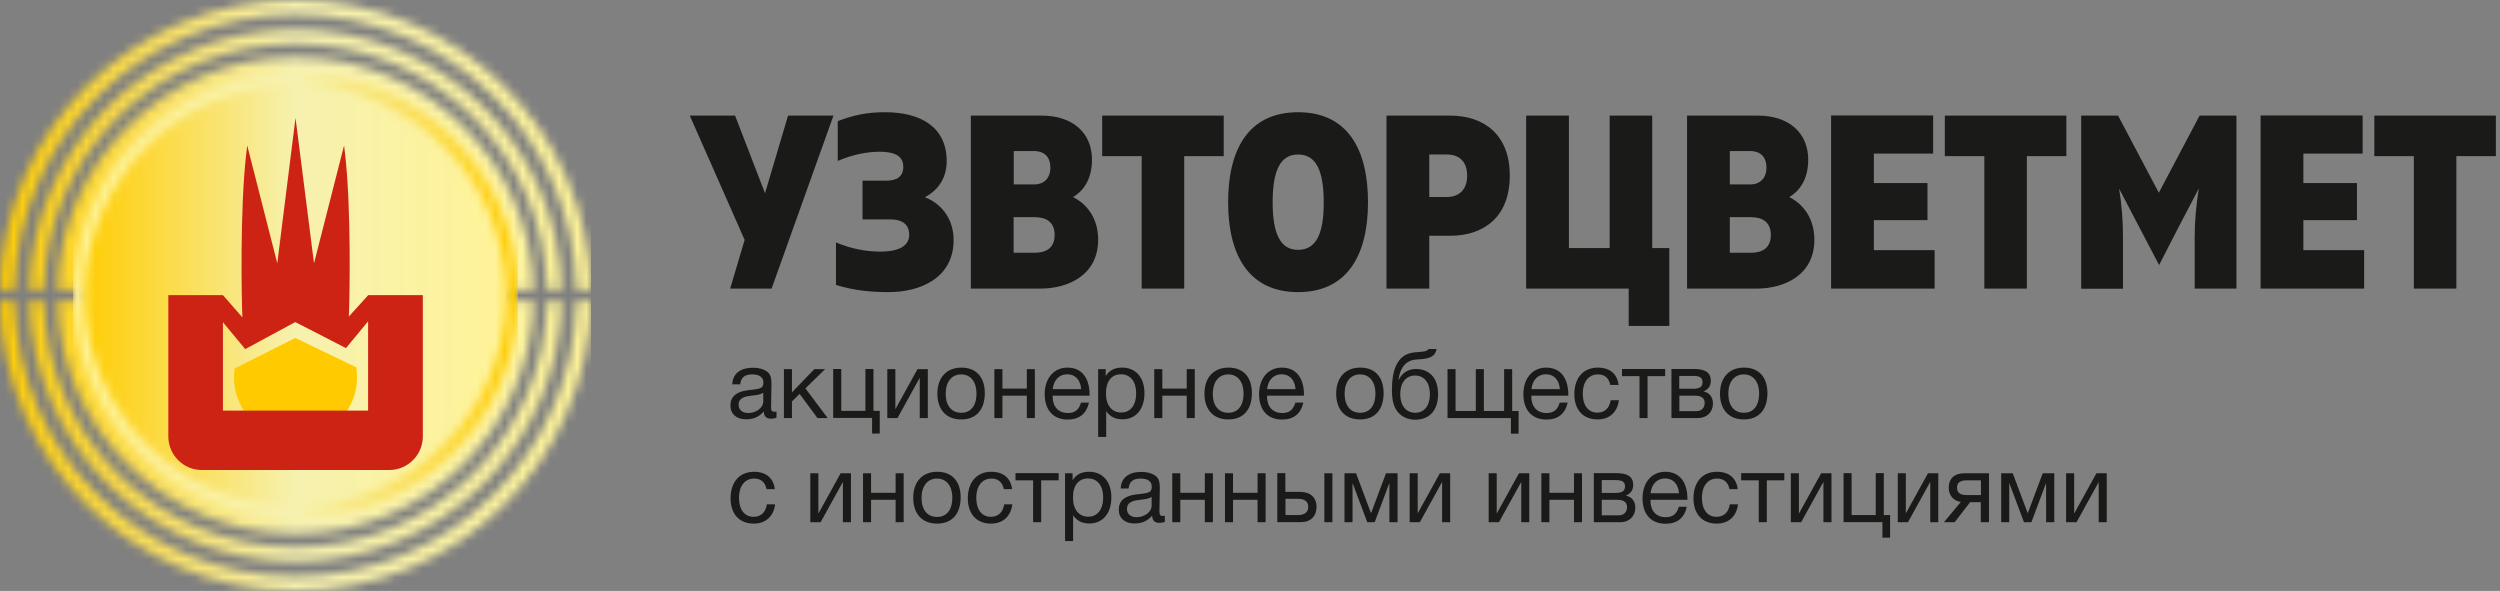
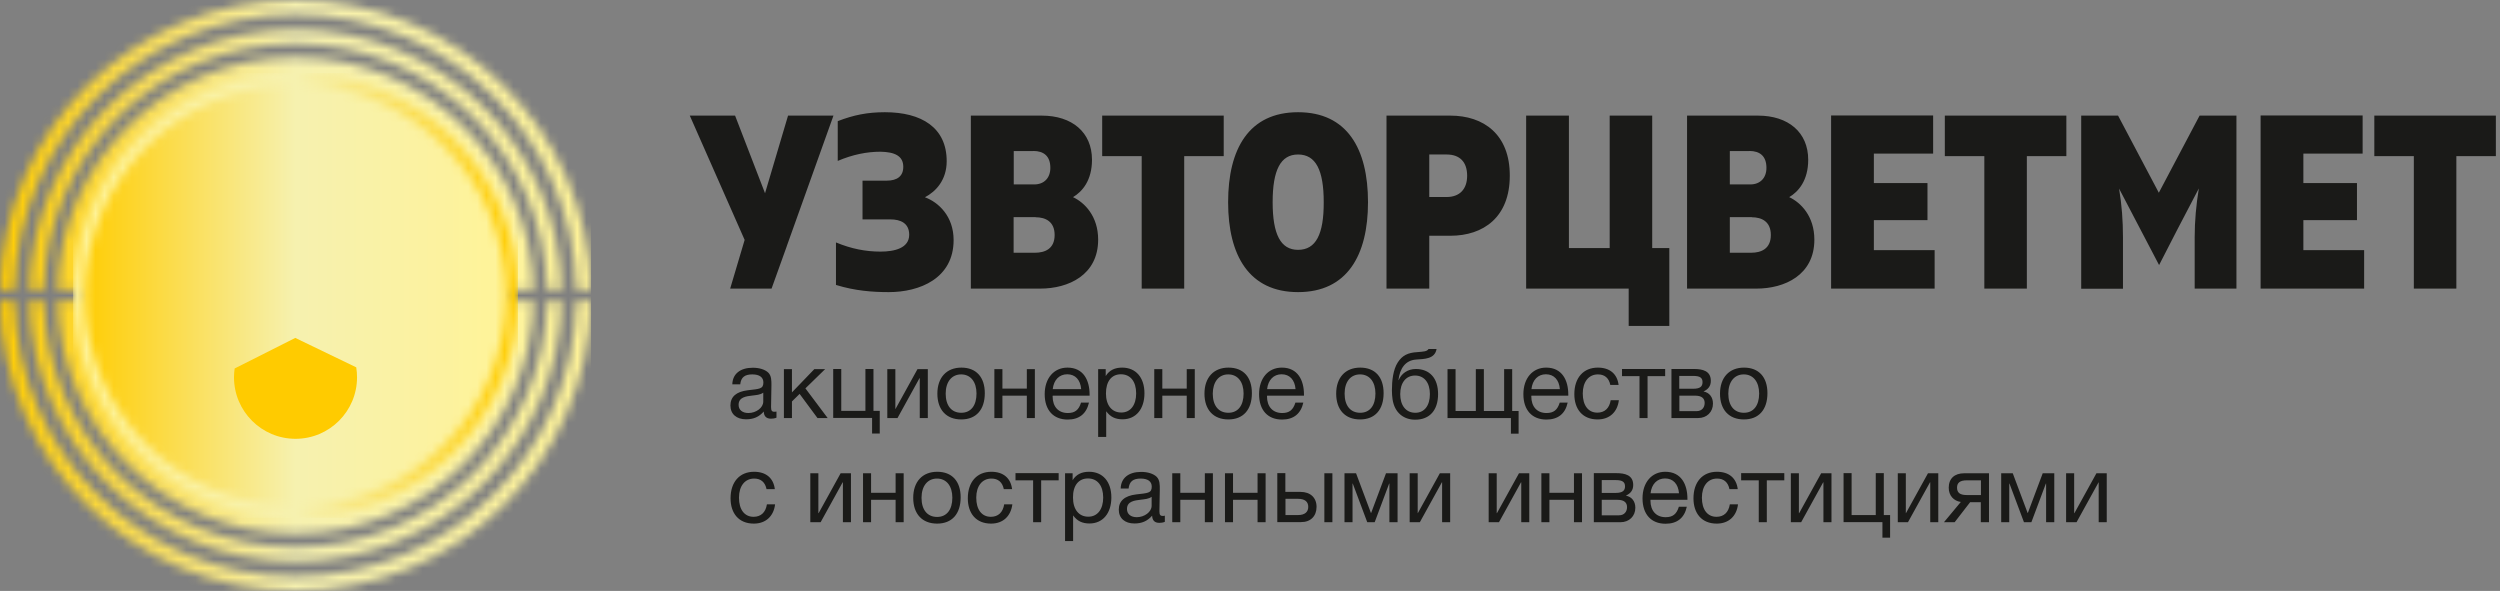
<svg xmlns="http://www.w3.org/2000/svg" width="275" height="65" viewBox="0 0 275 65" fill="none">
  <rect x="0" y="0" width="275" height="65" fill="#808080" stroke="none" />
  <mask id="mask0_2901_1209" style="mask-type:luminance" maskUnits="userSpaceOnUse" x="0" y="0" width="66" height="65">
    <path d="M58.717 33.144C58.551 40.132 55.645 46.429 51.051 51.037C46.304 55.783 39.744 58.717 32.507 58.717C25.269 58.717 18.71 55.783 13.963 51.037C9.355 46.429 6.462 40.132 6.296 33.144H58.717ZM13.963 13.963C18.71 9.217 25.269 6.283 32.507 6.283C39.744 6.283 46.304 9.217 51.051 13.963C55.659 18.571 58.551 24.868 58.717 31.857H6.296C6.462 24.868 9.369 18.571 13.963 13.963ZM4.829 33.144C4.995 40.533 8.068 47.203 12.925 52.075C17.935 57.084 24.854 60.184 32.507 60.184C40.159 60.184 47.079 57.084 52.089 52.075C56.96 47.203 60.018 40.533 60.184 33.144H61.776C61.61 40.962 58.371 48.034 53.209 53.196C47.909 58.496 40.588 61.762 32.507 61.762C24.425 61.762 17.104 58.482 11.804 53.196C6.642 48.034 3.404 40.976 3.238 33.144H4.829ZM32.507 4.816C24.868 4.816 17.935 7.916 12.925 12.925C8.054 17.797 4.995 24.467 4.829 31.857H3.238C3.404 24.038 6.642 16.966 11.804 11.804C17.104 6.504 24.425 3.238 32.507 3.238C40.588 3.238 47.909 6.518 53.209 11.804C58.371 16.952 61.61 24.024 61.776 31.857H60.184C60.018 24.467 56.946 17.797 52.089 12.925C47.079 7.916 40.159 4.816 32.507 4.816ZM65.014 33.144C64.668 50.802 50.248 65 32.507 65C14.765 65 0.346 50.788 0 33.144H1.605C1.771 41.419 5.203 48.892 10.655 54.344C16.246 59.935 23.968 63.395 32.507 63.395C41.045 63.395 48.767 59.935 54.358 54.344C59.81 48.892 63.228 41.419 63.408 33.144H65.014ZM32.507 0C50.248 0 64.668 14.212 65.014 31.857H63.408C63.242 23.581 59.81 16.108 54.358 10.656C48.767 5.065 41.045 1.605 32.507 1.605C23.968 1.605 16.246 5.065 10.655 10.656C5.203 16.108 1.785 23.581 1.605 31.857H0C0.346 14.198 14.765 0 32.507 0Z" fill="white" />
  </mask>
  <g mask="url(#mask0_2901_1209)">
    <path d="M65.014 0H0V65.014H65.014V0Z" fill="url(#paint0_linear_2901_1209)" />
  </g>
  <mask id="mask1_2901_1209" style="mask-type:luminance" maskUnits="userSpaceOnUse" x="8" y="8" width="49" height="49">
    <path d="M32.507 8.58C45.722 8.58 56.434 19.291 56.434 32.507C56.434 45.723 45.722 56.434 32.507 56.434C19.291 56.434 8.58 45.723 8.58 32.507C8.58 19.291 19.291 8.58 32.507 8.58Z" fill="white" />
  </mask>
  <g mask="url(#mask1_2901_1209)">
    <path d="M56.434 8.58H8.58V56.434H56.434V8.58Z" fill="url(#paint1_linear_2901_1209)" />
  </g>
  <mask id="mask2_2901_1209" style="mask-type:luminance" maskUnits="userSpaceOnUse" x="8" y="8" width="49" height="49">
    <path d="M16.122 16.122C20.315 11.929 26.113 9.341 32.507 9.341C38.9 9.341 44.699 11.929 48.892 16.122C53.085 20.315 55.673 26.1 55.673 32.507C55.673 38.9 53.085 44.699 48.892 48.892C44.699 53.085 38.9 55.673 32.507 55.673C26.113 55.673 20.315 53.085 16.122 48.892C11.929 44.699 9.341 38.914 9.341 32.507C9.341 26.1 11.929 20.315 16.122 16.122ZM32.507 8.04C25.753 8.04 19.637 10.78 15.208 15.209C10.78 19.637 8.04 25.754 8.04 32.507C8.04 39.26 10.78 45.377 15.208 49.805C19.637 54.234 25.753 56.974 32.507 56.974C39.26 56.974 45.377 54.234 49.805 49.805C54.233 45.377 56.974 39.26 56.974 32.507C56.974 25.754 54.233 19.637 49.805 15.209C45.377 10.78 39.26 8.04 32.507 8.04Z" fill="white" />
  </mask>
  <g mask="url(#mask2_2901_1209)">
    <path d="M56.974 8.04H8.04V56.96H56.974V8.04Z" fill="url(#paint2_linear_2901_1209)" />
  </g>
  <path fill-rule="evenodd" clip-rule="evenodd" d="M39.191 40.436C39.246 40.782 39.274 41.142 39.274 41.502C39.274 45.238 36.243 48.269 32.507 48.269C28.77 48.269 25.74 45.238 25.74 41.502C25.74 41.184 25.767 40.865 25.809 40.547V40.533L32.479 37.17L39.191 40.409V40.436Z" fill="#FFCB00" />
-   <path fill-rule="evenodd" clip-rule="evenodd" d="M40.492 35.344V45.169H38.776H36.52H36.299H28.701H28.48H26.238H24.522V35.441L26.971 38.402L32.479 35.427L38.056 38.292L40.492 35.344ZM32.507 12.967L30.5 28.964L27.193 15.998L27.096 16.828C26.363 23.041 26.584 33.476 26.667 34.915L24.522 32.466H18.516V48.02C18.516 50.041 20.177 51.701 22.197 51.701H42.83C44.851 51.701 46.511 50.041 46.511 48.02V32.466H40.644H40.63H40.506L38.374 34.818C38.458 33.061 38.665 22.917 37.945 16.828L37.849 15.998L34.541 28.964L32.507 12.967Z" fill="#CD2315" />
  <path d="M97.77 32.133C101.146 32.133 104.897 30.639 104.897 26.404C104.897 23.761 103.208 22.238 101.742 21.699C102.932 21.076 104.136 19.817 104.136 17.727C104.136 14.032 101.368 12.344 97.341 12.344C95.417 12.344 93.909 12.648 92.151 13.326V17.7C93.812 16.994 95.362 16.689 96.856 16.689C98.406 16.717 99.361 17.146 99.361 18.35C99.361 19.388 98.683 19.872 97.535 19.872H94.878V24.134H97.95C99.043 24.134 100.012 24.536 100.012 25.823C100.012 27.29 98.406 27.677 96.856 27.677C95.251 27.677 93.646 27.373 91.957 26.667V31.344C94.075 31.995 95.985 32.133 97.77 32.133ZM114.598 12.718H106.793V31.746H114.432C117.531 31.746 120.797 30.251 120.797 26.363C120.797 23.775 119.303 22.28 118.03 21.685C119.04 21.09 120.119 19.858 120.119 17.575C120.119 14.544 117.919 12.718 114.598 12.718ZM113.656 16.606C114.819 16.606 115.538 17.174 115.538 18.461C115.538 19.595 114.833 20.287 113.767 20.287H111.512V16.62H113.656V16.606ZM113.919 23.899C114.985 23.899 116.009 24.356 116.009 25.85C116.009 27.373 114.943 27.802 113.836 27.802H111.498V23.885H113.919V23.899ZM125.586 31.746H130.263V17.174H134.608V12.718H121.24V17.174H125.586V31.746ZM142.786 32.133C148.17 32.133 150.481 28.106 150.481 22.238C150.481 16.343 148.17 12.344 142.786 12.344C137.403 12.344 135.093 16.343 135.093 22.238C135.093 28.106 137.403 32.133 142.786 32.133ZM142.786 27.483C140.863 27.483 139.991 25.767 139.991 22.238C139.991 18.71 140.863 16.994 142.786 16.994C144.738 16.994 145.61 18.71 145.61 22.238C145.623 25.767 144.752 27.483 142.786 27.483ZM159.531 12.718H152.515V31.746H157.22V25.933H159.531C163.199 25.933 166.077 23.872 166.077 19.332C166.091 14.793 163.212 12.718 159.531 12.718ZM159.13 16.994C160.597 16.994 161.386 17.838 161.386 19.332C161.386 20.799 160.569 21.671 159.13 21.671H157.22V16.994H159.13ZM179.168 35.856H183.625V27.29H181.743V12.718H177.065V27.29H172.581V12.718H167.876V31.746H179.155V35.856H179.168ZM193.381 12.718H185.576V31.746H193.215C196.315 31.746 199.58 30.251 199.58 26.363C199.58 23.775 198.086 22.28 196.813 21.685C197.823 21.09 198.903 19.858 198.903 17.575C198.903 14.544 196.702 12.718 193.381 12.718ZM192.426 16.606C193.588 16.606 194.308 17.174 194.308 18.461C194.308 19.595 193.602 20.287 192.537 20.287H190.281V16.62H192.426V16.606ZM192.703 23.899C193.768 23.899 194.792 24.356 194.792 25.85C194.792 27.373 193.727 27.802 192.62 27.802H190.281V23.885H192.703V23.899ZM201.421 31.746H212.81V27.511H206.126V24.218H212.022V20.135H206.126V16.897H212.644V12.704H201.421V31.746ZM218.277 31.746H222.954V17.174H227.299V12.718H213.931V17.174H218.277V31.746ZM248.666 31.746H260.055V27.511H253.371V24.218H259.267V20.135H253.371V16.897H259.889V12.704H248.666V31.746ZM84.872 31.746L86.547 27.082V27.068L91.681 12.718H86.685L84.153 21.256L80.859 12.718H75.877L81.911 26.39L80.319 31.746H82.824H84.872ZM239.519 25.228L237.499 29.158L236.682 27.594L235.436 25.214L233.098 20.744C233.402 22.543 233.527 24.3 233.527 26.127V31.759H228.932V12.718H232.987L237.471 21.201L241.954 12.718H246.009V31.746H241.414V26.113C241.414 24.287 241.581 22.529 241.871 20.73L239.519 25.228ZM265.522 31.746H270.199V17.174H274.545V12.718H261.176V17.174H265.522V31.746Z" fill="#1A1A18" />
  <path d="M228.42 57.444L230.842 53.058H230.856V57.444H231.742V52.061H230.607L228.185 56.448H228.158V52.061H227.272V57.444H228.42ZM225.971 57.444V52.061H224.698L223.065 56.42H223.037L221.404 52.061H220.131V57.444H221.017V53.196H221.044L222.636 57.444H223.452L225.044 53.196H225.072V57.444H225.971ZM217.903 52.836V54.455H216.339C215.592 54.455 215.274 54.192 215.274 53.639C215.274 53.099 215.606 52.836 216.339 52.836H217.903ZM218.789 57.444V52.061H216.049C215.011 52.061 214.36 52.629 214.36 53.653C214.36 54.538 214.927 55.106 215.689 55.216L213.834 57.444H215.011L216.713 55.244H217.889V57.444H218.789ZM209.876 57.444L212.298 53.058H212.326V57.444H213.211V52.061H212.077L209.655 56.448H209.641V52.061H208.756V57.444H209.876ZM207.067 59.147H207.911V56.656H207.219V52.047H206.334V56.656H203.676V52.047H202.791V57.431H207.067V59.147ZM198.127 57.444L200.549 53.058H200.577V57.444H201.463V52.061H200.328L197.906 56.448H197.878V52.061H196.993V57.444H198.127ZM196.273 52.836V52.047H191.526V52.836H193.464V57.444H194.35V52.836H196.273ZM191.18 55.479H190.281C190.143 56.365 189.617 56.849 188.814 56.849C187.818 56.849 187.209 56.061 187.209 54.746C187.209 53.459 187.859 52.642 188.883 52.642C189.616 52.642 190.087 53.044 190.239 53.805H191.153C191.001 52.587 190.184 51.895 188.87 51.895C187.278 51.895 186.282 53.016 186.282 54.815C186.282 56.448 187.167 57.597 188.842 57.597C190.17 57.597 191.028 56.766 191.18 55.479ZM184.69 54.262H181.562C181.673 53.251 182.282 52.629 183.154 52.629C184.04 52.629 184.607 53.237 184.69 54.262ZM185.548 55.742H184.676C184.427 56.559 183.998 56.891 183.223 56.891C182.185 56.891 181.549 56.199 181.549 55.05L181.562 54.981H185.617V54.857C185.617 53.307 184.953 51.895 183.182 51.895C181.687 51.895 180.677 53.072 180.677 54.815C180.677 56.573 181.632 57.611 183.21 57.611C184.483 57.611 185.285 56.974 185.548 55.742ZM176.193 54.981H177.937C178.671 54.981 178.975 55.3 178.975 55.784C178.975 56.296 178.657 56.683 178.089 56.683H176.193V54.981ZM177.729 54.22H176.193V52.809H177.729C178.504 52.809 178.753 53.044 178.753 53.5C178.753 53.957 178.49 54.22 177.729 54.22ZM175.321 57.444H178.255C179.21 57.444 179.888 56.78 179.888 55.853C179.888 55.133 179.487 54.649 178.864 54.525V54.511C179.362 54.275 179.653 53.929 179.653 53.348C179.653 52.255 178.739 52.047 177.812 52.047H175.321V57.444ZM170.436 57.444V54.981H173.135V57.444H174.021V52.061H173.135V54.206H170.436V52.061H169.551V57.444H170.436ZM164.887 57.444L167.309 53.058H167.337V57.444H168.222V52.061H167.087L164.665 56.448H164.638V52.061H163.753V57.444H164.887ZM156.183 57.444L158.604 53.058H158.632V57.444H159.518V52.061H158.383L155.961 56.448H155.947V52.061H155.062V57.444H156.183ZM153.733 57.444V52.061H152.46L150.827 56.42H150.799L149.167 52.061H147.894V57.444H148.779V53.196H148.806L150.398 57.444H151.215L152.806 53.196H152.834V57.444H153.733ZM142.786 54.87C143.534 54.87 143.908 55.189 143.908 55.756C143.908 56.324 143.52 56.656 142.786 56.656H141.403V54.87H142.786ZM144.821 55.756C144.821 54.732 144.129 54.109 143.064 54.109H141.389V52.047H140.503V57.431H143.105C144.17 57.444 144.821 56.766 144.821 55.756ZM145.679 52.061V57.444H146.564V52.061H145.679ZM135.632 57.444V54.981H138.331V57.444H139.217V52.061H138.331V54.206H135.632V52.061H134.747V57.444H135.632ZM129.834 57.444V54.981H132.533V57.444H133.418V52.061H132.533V54.206H129.834V52.061H128.948V57.444H129.834ZM126.679 54.649V55.632C126.679 56.324 125.876 56.891 125.046 56.891C124.381 56.891 123.967 56.545 123.967 55.991C123.967 55.12 124.838 55.05 125.488 54.967C125.89 54.912 126.347 54.898 126.679 54.649ZM128.118 56.725C128.021 56.752 127.979 56.752 127.896 56.752C127.62 56.752 127.536 56.614 127.536 56.227C127.536 55.424 127.578 54.635 127.578 53.833C127.578 53.348 127.592 52.795 127.218 52.435C126.858 52.103 126.25 51.909 125.53 51.909C124.146 51.909 123.302 52.587 123.275 53.736H124.146C124.229 52.947 124.658 52.642 125.475 52.642C126.264 52.642 126.692 52.961 126.692 53.528C126.692 54.262 126.25 54.234 124.977 54.386C123.704 54.538 123.066 55.106 123.066 56.061C123.066 57.002 123.731 57.583 124.783 57.583C125.613 57.583 126.208 57.32 126.734 56.725C126.748 57.237 127.011 57.514 127.523 57.514C127.717 57.514 127.938 57.486 128.132 57.403V56.725H128.118ZM119.676 52.629C120.714 52.629 121.351 53.417 121.351 54.732C121.351 56.019 120.728 56.836 119.718 56.836C118.68 56.836 118.03 56.047 118.03 54.732C118.016 53.417 118.639 52.629 119.676 52.629ZM117.988 52.061H117.157V59.52H118.043V56.697C118.5 57.32 119.054 57.583 119.843 57.583C121.31 57.583 122.25 56.462 122.25 54.718C122.25 52.975 121.295 51.895 119.801 51.895C119.012 51.895 118.403 52.158 117.988 52.822V52.061ZM116.452 52.836V52.047H111.705V52.836H113.643V57.444H114.528V52.836H116.452ZM111.359 55.479H110.46C110.321 56.365 109.795 56.849 108.993 56.849C107.996 56.849 107.388 56.061 107.388 54.746C107.388 53.459 108.038 52.642 109.062 52.642C109.796 52.642 110.266 53.044 110.418 53.805H111.331C111.179 52.587 110.363 51.895 109.048 51.895C107.457 51.895 106.46 53.016 106.46 54.815C106.46 56.448 107.346 57.597 109.02 57.597C110.349 57.597 111.193 56.766 111.359 55.479ZM103.07 52.642C104.108 52.642 104.758 53.459 104.758 54.746C104.758 56.074 104.135 56.863 103.084 56.863C102.004 56.863 101.368 56.074 101.368 54.76C101.368 53.459 102.032 52.642 103.07 52.642ZM103.098 51.895C101.465 51.895 100.454 52.988 100.454 54.76C100.454 56.531 101.437 57.597 103.084 57.597C104.717 57.597 105.672 56.531 105.672 54.704C105.672 52.933 104.717 51.895 103.098 51.895ZM95.818 57.444V54.981H98.517V57.444H99.403V52.061H98.517V54.206H95.818V52.061H94.933V57.444H95.818ZM90.269 57.444L92.691 53.058H92.719V57.444H93.605V52.061H92.469L90.048 56.448H90.02V52.061H89.134V57.444H90.269ZM85.26 55.479H84.36C84.222 56.365 83.696 56.849 82.893 56.849C81.897 56.849 81.288 56.061 81.288 54.746C81.288 53.459 81.938 52.642 82.962 52.642C83.696 52.642 84.166 53.044 84.318 53.805H85.232C85.08 52.587 84.263 51.895 82.949 51.895C81.357 51.895 80.361 53.016 80.361 54.815C80.361 56.448 81.246 57.597 82.921 57.597C84.249 57.597 85.107 56.766 85.26 55.479ZM191.817 41.184C192.855 41.184 193.506 42.001 193.506 43.288C193.506 44.616 192.883 45.405 191.831 45.405C190.752 45.405 190.115 44.616 190.115 43.301C190.115 42.001 190.779 41.184 191.817 41.184ZM191.845 40.437C190.212 40.437 189.201 41.53 189.201 43.301C189.201 45.073 190.184 46.138 191.831 46.138C193.464 46.138 194.418 45.073 194.418 43.246C194.418 41.475 193.464 40.437 191.845 40.437ZM184.731 43.523H186.475C187.209 43.523 187.513 43.841 187.513 44.325C187.513 44.837 187.195 45.225 186.627 45.225H184.731V43.523ZM186.254 42.762H184.718V41.35H186.254C187.043 41.35 187.278 41.585 187.278 42.042C187.278 42.513 187.015 42.762 186.254 42.762ZM183.86 45.986H186.794C187.749 45.986 188.426 45.322 188.426 44.395C188.426 43.675 188.025 43.191 187.403 43.066V43.052C187.901 42.817 188.191 42.471 188.191 41.89C188.191 40.797 187.278 40.589 186.35 40.589H183.86V45.986ZM183.168 41.378V40.589H178.421V41.378H180.345V45.986H181.231V41.378H183.168ZM178.075 44.021H177.176C177.037 44.907 176.511 45.391 175.709 45.391C174.712 45.391 174.104 44.602 174.104 43.288C174.104 42.001 174.754 41.184 175.778 41.184C176.512 41.184 176.982 41.585 177.134 42.346H178.047C177.895 41.129 177.079 40.437 175.764 40.437C174.173 40.437 173.177 41.558 173.177 43.357C173.177 44.99 174.062 46.138 175.736 46.138C177.065 46.138 177.923 45.308 178.075 44.021ZM171.585 42.803H168.458C168.568 41.793 169.177 41.17 170.049 41.17C170.935 41.17 171.502 41.779 171.585 42.803ZM172.443 44.284H171.571C171.322 45.1 170.893 45.432 170.118 45.432C169.08 45.432 168.443 44.741 168.443 43.592L168.458 43.523H172.512V43.398C172.512 41.848 171.848 40.437 170.077 40.437C168.582 40.437 167.572 41.613 167.572 43.357C167.572 45.114 168.527 46.152 170.104 46.152C171.377 46.152 172.18 45.516 172.443 44.284ZM159.241 45.986H166.202V47.702H167.046V45.211H166.34V40.603H165.455V45.211H163.226V40.603H162.341V45.211H160.112V40.603H159.227V45.986H159.241ZM154.024 43.357C154.024 42.097 154.66 41.309 155.657 41.309C156.653 41.309 157.289 42.084 157.289 43.343C157.289 44.644 156.667 45.405 155.685 45.405C154.633 45.405 154.024 44.575 154.024 43.357ZM153.761 39.856C153.235 40.658 153.111 41.904 153.111 42.942C153.111 43.301 153.138 43.633 153.18 43.924C153.401 45.405 154.411 46.166 155.67 46.166C157.262 46.166 158.189 45.128 158.189 43.343C158.189 41.585 157.248 40.589 155.74 40.589C154.84 40.589 154.148 41.101 153.857 41.807H153.83C153.982 40.534 154.591 39.634 155.768 39.551C156.709 39.482 157.829 39.496 158.023 38.389H157.137C156.985 38.665 156.57 38.679 155.892 38.735C154.868 38.79 154.245 39.108 153.761 39.856ZM149.609 41.184C150.647 41.184 151.298 42.001 151.298 43.288C151.298 44.616 150.675 45.405 149.623 45.405C148.544 45.405 147.907 44.616 147.907 43.301C147.907 42.001 148.557 41.184 149.609 41.184ZM149.623 40.437C147.99 40.437 146.98 41.53 146.98 43.301C146.98 45.073 147.962 46.138 149.609 46.138C151.242 46.138 152.197 45.073 152.197 43.246C152.197 41.475 151.256 40.437 149.623 40.437ZM142.51 42.803H139.382C139.493 41.793 140.102 41.17 140.974 41.17C141.86 41.17 142.427 41.779 142.51 42.803ZM143.368 44.284H142.496C142.247 45.1 141.818 45.432 141.043 45.432C140.005 45.432 139.369 44.741 139.369 43.592L139.382 43.523H143.437V43.398C143.437 41.848 142.773 40.437 141.002 40.437C139.507 40.437 138.497 41.613 138.497 43.357C138.497 45.114 139.451 46.152 141.029 46.152C142.288 46.152 143.092 45.516 143.368 44.284ZM135.106 41.184C136.144 41.184 136.795 42.001 136.795 43.288C136.795 44.616 136.172 45.405 135.121 45.405C134.041 45.405 133.404 44.616 133.404 43.301C133.418 42.001 134.068 41.184 135.106 41.184ZM135.134 40.437C133.501 40.437 132.491 41.53 132.491 43.301C132.491 45.073 133.474 46.138 135.121 46.138C136.753 46.138 137.708 45.073 137.708 43.246C137.708 41.475 136.767 40.437 135.134 40.437ZM127.855 45.986V43.523H130.54V45.986H131.425V40.603H130.54V42.748H127.855V40.603H126.969V45.986H127.855ZM123.302 41.17C124.34 41.17 124.977 41.959 124.977 43.274C124.977 44.561 124.354 45.377 123.343 45.377C122.306 45.377 121.655 44.588 121.655 43.274C121.655 41.959 122.264 41.17 123.302 41.17ZM121.628 40.603H120.797V48.062H121.683V45.239C122.139 45.861 122.693 46.124 123.482 46.124C124.949 46.124 125.89 45.004 125.89 43.26C125.89 41.516 124.935 40.437 123.44 40.437C122.651 40.437 122.043 40.7 121.628 41.364V40.603ZM118.929 42.803H115.801C115.912 41.793 116.521 41.17 117.393 41.17C118.279 41.17 118.846 41.779 118.929 42.803ZM119.787 44.284H118.915C118.666 45.1 118.237 45.432 117.462 45.432C116.424 45.432 115.788 44.741 115.788 43.592L115.801 43.523H119.856V43.398C119.856 41.848 119.192 40.437 117.421 40.437C115.926 40.437 114.916 41.613 114.916 43.357C114.916 45.114 115.871 46.152 117.449 46.152C118.708 46.152 119.51 45.516 119.787 44.284ZM110.266 45.986V43.523H112.951V45.986H113.836V40.603H112.951V42.748H110.266V40.603H109.381V45.986H110.266ZM105.727 41.184C106.765 41.184 107.416 42.001 107.416 43.288C107.416 44.616 106.792 45.405 105.74 45.405C104.661 45.405 104.025 44.616 104.025 43.301C104.025 42.001 104.689 41.184 105.727 41.184ZM105.755 40.437C104.122 40.437 103.111 41.53 103.111 43.301C103.111 45.073 104.094 46.138 105.74 46.138C107.373 46.138 108.328 45.073 108.328 43.246C108.328 41.475 107.374 40.437 105.755 40.437ZM98.725 45.986L101.146 41.599H101.174V45.986H102.06V40.603H100.925L98.503 44.99H98.489V40.603H97.603V45.986H98.725ZM95.929 47.688H96.773V45.197H96.081V40.589H95.196V45.197H92.539V40.589H91.653V45.972H95.929V47.688ZM91.044 45.986L88.595 42.72L90.767 40.603H89.577L87.114 43.163V40.603H86.229V45.986H87.114V44.159L87.958 43.329L89.923 45.986H91.044ZM83.959 43.191V44.173C83.959 44.865 83.156 45.432 82.326 45.432C81.661 45.432 81.246 45.087 81.246 44.533C81.246 43.661 82.118 43.592 82.769 43.509C83.17 43.454 83.627 43.44 83.959 43.191ZM85.398 45.267C85.301 45.294 85.26 45.294 85.177 45.294C84.9 45.294 84.817 45.156 84.817 44.768C84.817 43.966 84.858 43.177 84.858 42.374C84.858 41.89 84.872 41.336 84.499 40.977C84.139 40.644 83.53 40.451 82.81 40.451C81.426 40.451 80.582 41.129 80.555 42.277H81.426C81.509 41.489 81.938 41.184 82.755 41.184C83.543 41.184 83.972 41.502 83.972 42.07C83.972 42.803 83.53 42.776 82.257 42.928C80.984 43.08 80.347 43.647 80.347 44.602C80.347 45.543 81.011 46.124 82.063 46.124C82.893 46.124 83.488 45.861 84.014 45.267C84.028 45.779 84.291 46.055 84.803 46.055C84.996 46.055 85.218 46.028 85.412 45.945V45.267H85.398Z" fill="#1A1A18" />
  <defs>
    <linearGradient id="paint0_linear_2901_1209" x1="0.006" y1="32.5" x2="65.015" y2="32.5" gradientUnits="userSpaceOnUse">
      <stop stop-color="#FFCC00" />
      <stop offset="0.5" stop-color="#F6F1AF" />
      <stop offset="1" stop-color="#FFF397" />
    </linearGradient>
    <linearGradient id="paint1_linear_2901_1209" x1="8.58" y1="32.5" x2="56.44" y2="32.5" gradientUnits="userSpaceOnUse">
      <stop stop-color="#FFCC00" />
      <stop offset="0.5" stop-color="#F6F1AF" />
      <stop offset="1" stop-color="#FFF397" />
    </linearGradient>
    <linearGradient id="paint2_linear_2901_1209" x1="56.975" y1="32.5" x2="8.045" y2="32.5" gradientUnits="userSpaceOnUse">
      <stop stop-color="#FFCC00" />
      <stop offset="0.5" stop-color="#F6F1AF" />
      <stop offset="1" stop-color="#FFF397" />
    </linearGradient>
  </defs>
</svg>